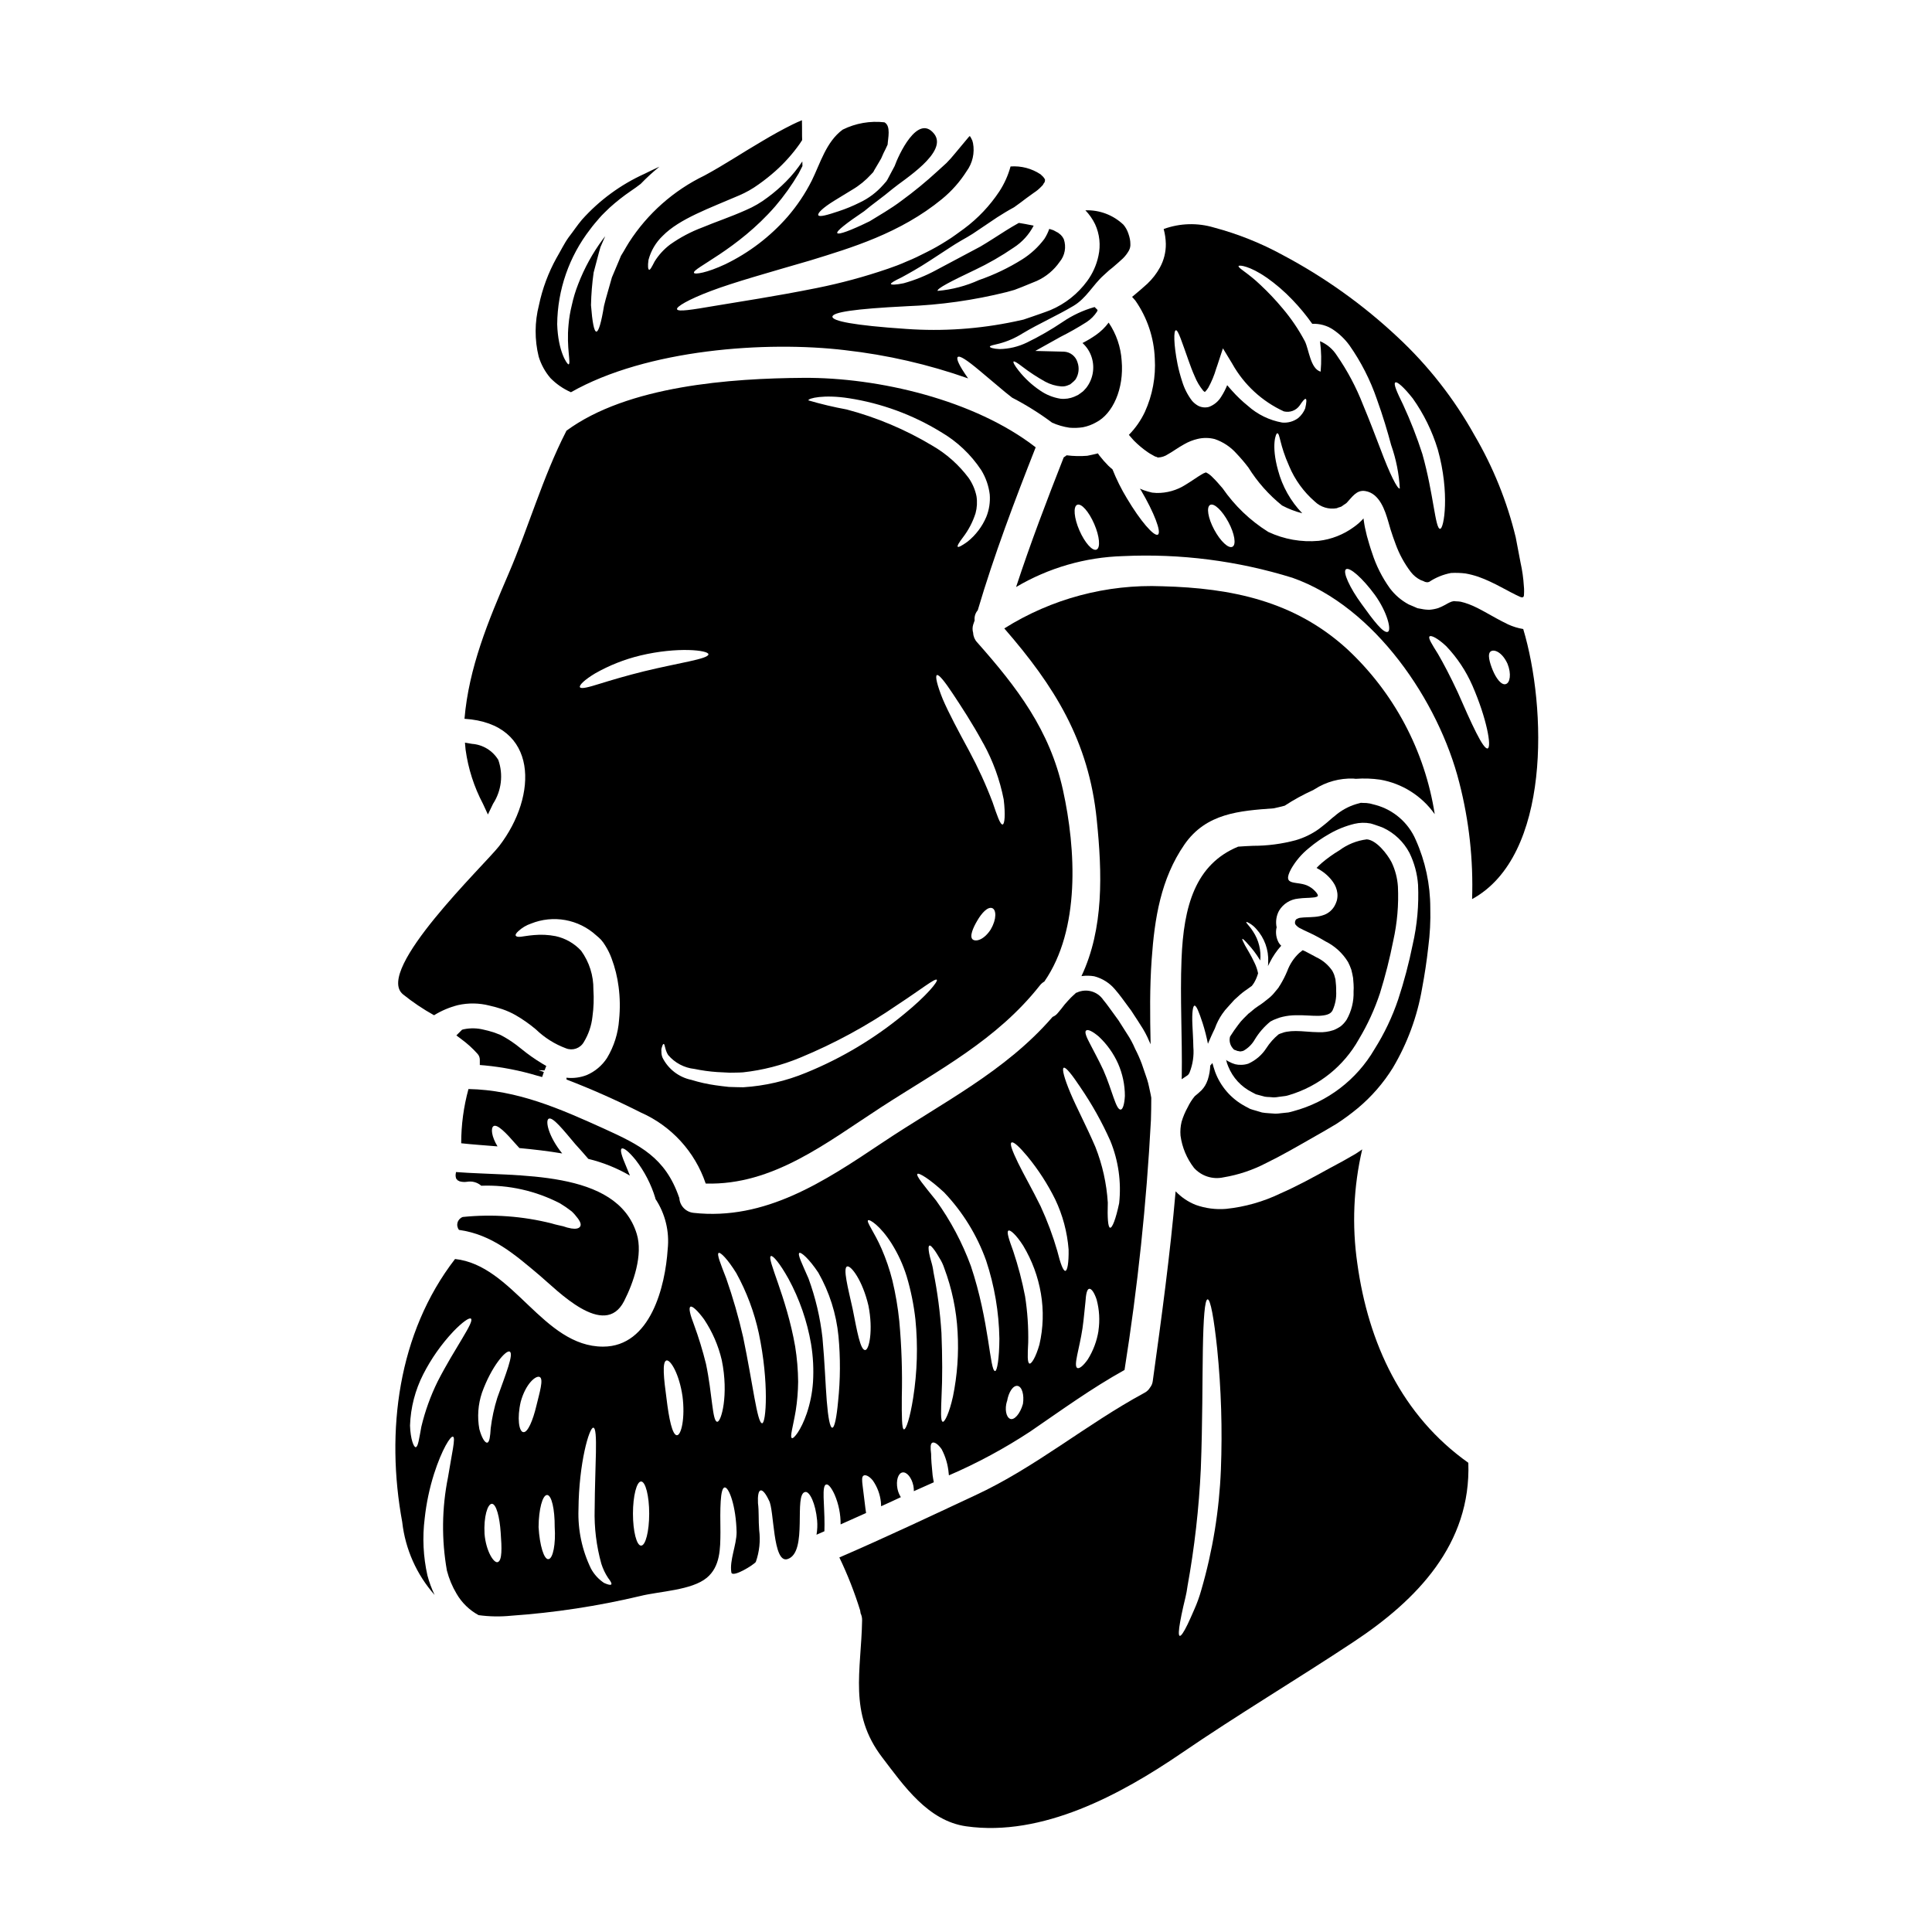
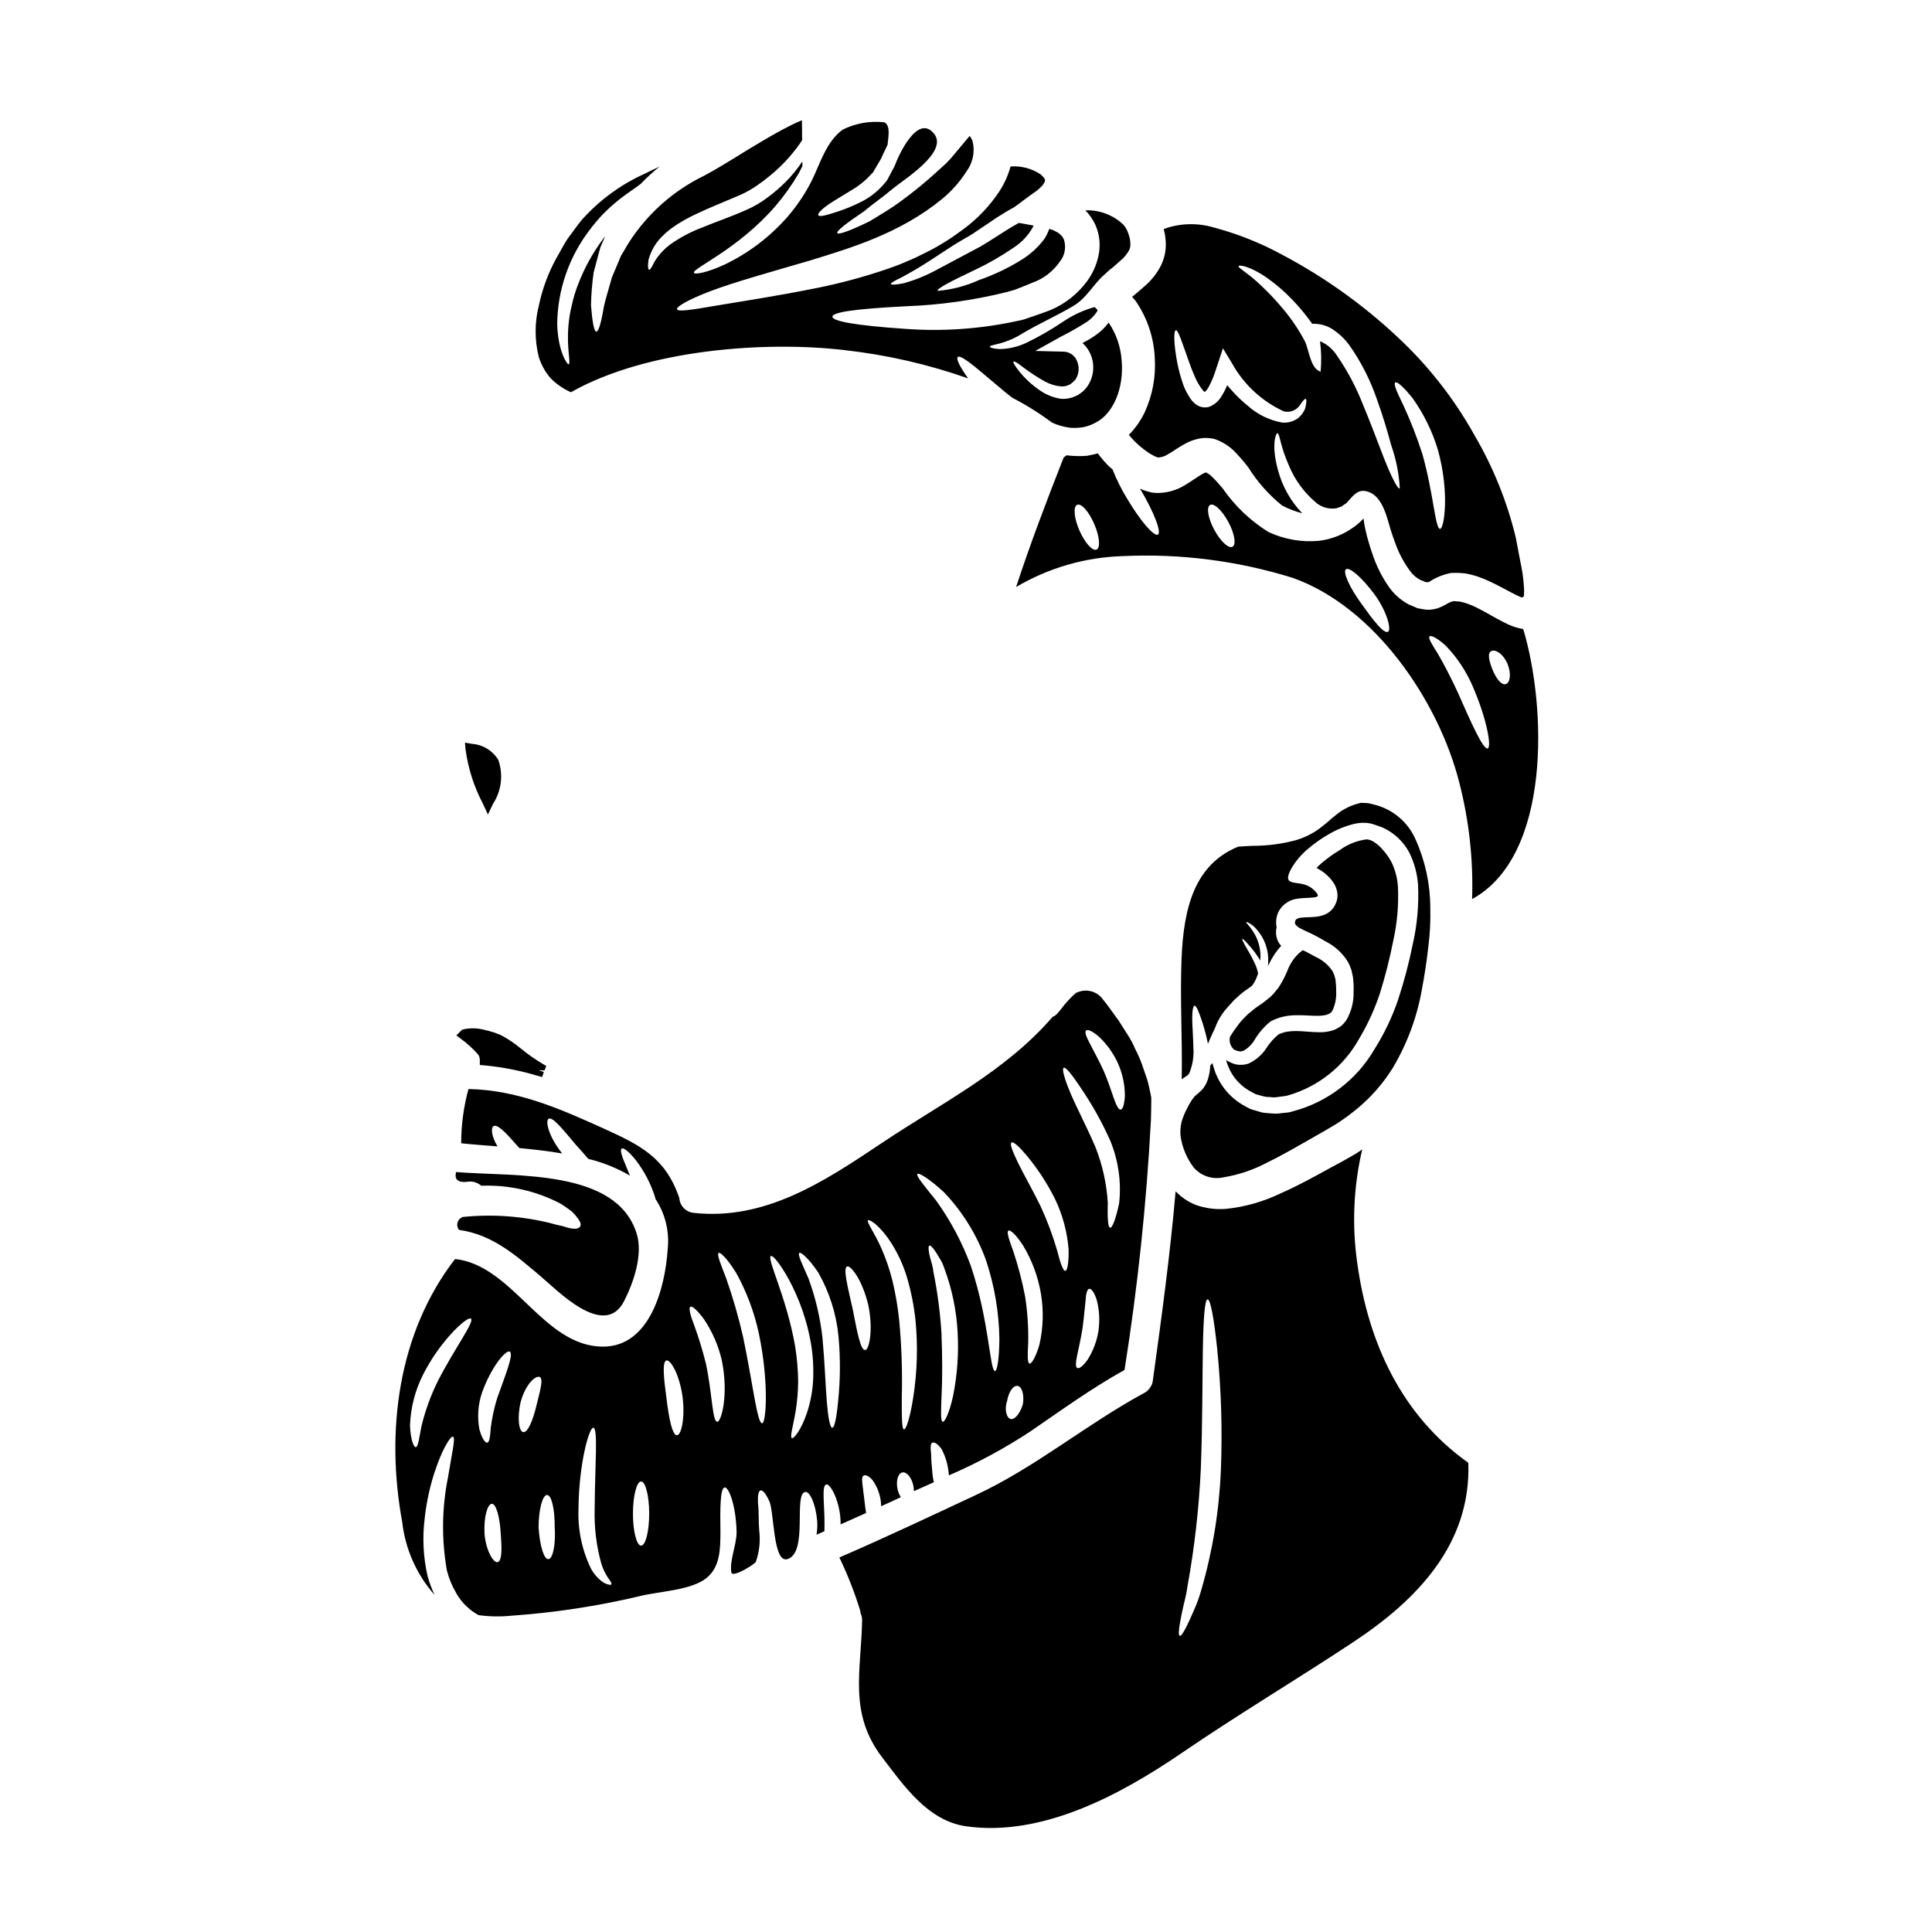
<svg xmlns="http://www.w3.org/2000/svg" fill="#000000" width="800px" height="800px" version="1.1" viewBox="144 144 512 512">
  <g>
    <path d="m465.3 425.71c-0.176 0.234-0.363 0.457-0.57 0.664-0.047 1.246-0.258 2.481-0.633 3.672-0.008 0.066-0.027 0.133-0.062 0.191-0.004 0.023-0.016 0.047-0.031 0.062-0.328 0.969-0.855 1.852-1.551 2.594-0.586 0.57-1.199 1.113-1.836 1.617-0.746 0.902-1.371 1.891-1.871 2.945-0.676 1.215-1.219 2.496-1.613 3.832-0.289 1.199-0.387 2.438-0.285 3.672 0.422 3.109 1.656 6.059 3.578 8.543 1.965 2.184 4.953 3.141 7.82 2.504 3.953-0.656 7.781-1.938 11.332-3.797 3.992-1.934 8.012-4.273 12.348-6.746 2.309-1.297 4.273-2.438 6.269-3.641 1.957-1.273 3.836-2.656 5.633-4.144 3.644-3.039 6.773-6.641 9.277-10.672 3.848-6.473 6.477-13.598 7.754-21.02 0.695-3.703 1.234-7.25 1.648-10.984 0.453-3.453 0.633-6.934 0.535-10.414-0.004-6.219-1.32-12.367-3.863-18.043-1.945-4.523-5.852-7.914-10.602-9.211l-1.52-0.395c-0.617-0.121-1.242-0.172-1.871-0.156-0.176-0.027-0.359-0.035-0.539-0.031-0.395 0.094-0.824 0.219-1.262 0.348-2.133 0.648-4.098 1.75-5.762 3.231-0.508 0.348-1.234 1.043-1.84 1.551l-0.887 0.727-1.332 1.043h0.004c-1.871 1.348-3.961 2.363-6.172 3.008-3.699 0.992-7.508 1.492-11.336 1.488-1.453 0.062-2.754 0.129-3.938 0.223-11.332 4.684-14.465 15.742-15.004 29.852-0.414 10.352 0.219 20.672 0.062 31.023 0 0.254-0.031 0.508-0.031 0.758 1.676-1.137 1.676-0.98 2.027-1.613l0.094-0.219c0.836-2.125 1.172-4.414 0.98-6.691-0.031-2.215-0.188-4.211-0.25-5.856-0.156-3.262 0.125-5.117 0.566-5.117 0.508 0 1.141 1.574 2.152 4.652 0.57 1.789 1.035 3.606 1.395 5.449 0.539-1.234 1.109-2.598 1.84-4.055h-0.004c0.48-1.371 1.145-2.668 1.969-3.863 0.469-0.688 0.996-1.332 1.574-1.934l0.094-0.094c0.125-0.125 0.219-0.285 0.348-0.395l0.918-1.016 0.223-0.25 0.348-0.32 0.602-0.535c0.762-0.727 1.586-1.387 2.469-1.965 0.352-0.285 0.887-0.633 1.141-0.824 0.031-0.031 0.062-0.062 0.094-0.062 0.23-0.285 0.441-0.578 0.633-0.887 0.449-0.777 0.801-1.609 1.043-2.473-0.199-0.988-0.527-1.945-0.977-2.848-0.918-1.992-1.902-3.481-2.469-4.527-0.566-1.047-0.828-1.645-0.727-1.738 0.098-0.094 0.598 0.348 1.395 1.266h-0.004c1.219 1.301 2.301 2.719 3.227 4.238 0.055 0.07 0.098 0.145 0.129 0.227 0.27-2.707-0.402-5.426-1.902-7.695-1.043-1.645-1.969-2.309-1.77-2.5 0.031-0.094 0.289 0.031 0.758 0.285 0.707 0.406 1.34 0.93 1.871 1.551 2.164 2.379 3.297 5.523 3.148 8.738 0 0.395-0.031 0.727-0.062 1.078 0.156-0.289 0.316-0.602 0.473-0.922h-0.004c0.809-1.617 1.832-3.121 3.043-4.465-0.246-0.223-0.457-0.477-0.633-0.758-0.676-1.195-0.902-2.59-0.633-3.938 0.031-0.031 0.031-0.062 0.062-0.125-0.332-1.516-0.109-3.102 0.633-4.465 1.086-1.812 2.965-3 5.066-3.199 1.52-0.219 2.852-0.156 3.859-0.285h0.004c0.379-0.004 0.75-0.078 1.105-0.219 0.047-0.012 0.09-0.031 0.129-0.062l0.125-0.254v-0.004c-0.062-0.238-0.168-0.465-0.316-0.664-0.551-0.711-1.242-1.301-2.023-1.738-2.977-1.707-7.438 0.285-4.723-4.684h-0.004c1.203-2.09 2.781-3.938 4.656-5.449 1.711-1.449 3.559-2.731 5.512-3.828 2.051-1.18 4.258-2.062 6.555-2.625 1.41-0.34 2.879-0.375 4.305-0.102l0.125 0.031v0.004c0.121 0.02 0.238 0.051 0.348 0.098l0.191 0.062 0.395 0.125 0.727 0.25c0.508 0.188 0.98 0.32 1.551 0.57l0.004 0.004c2.984 1.395 5.43 3.731 6.965 6.648 1.297 2.652 2.07 5.531 2.281 8.48 0.242 5.316-0.234 10.645-1.426 15.832-0.992 4.902-2.269 9.746-3.832 14.5-1.562 4.637-3.672 9.074-6.285 13.211-4.715 8.102-12.441 14.008-21.492 16.43l-0.789 0.219-0.188 0.031-0.094 0.031v0.004c-0.109 0.012-0.215 0.035-0.32 0.062l-0.348 0.031-1.52 0.16c-0.504 0.078-1.008 0.117-1.52 0.125l-1.805-0.125c-0.582-0.031-1.164-0.094-1.742-0.191l-1.574-0.473c-0.539-0.156-1.078-0.289-1.574-0.477l-1.426-0.758 0.004-0.004c-3.629-1.965-6.418-5.18-7.852-9.051-0.289-0.797-0.5-1.586-0.719-2.348z" />
-     <path d="m493.28 381.13c-0.023 0.059-0.035 0.125-0.031 0.188 0.098-0.188 0.16-0.375 0.031-0.188z" />
+     <path d="m493.28 381.13c-0.023 0.059-0.035 0.125-0.031 0.188 0.098-0.188 0.16-0.375 0.031-0.188" />
    <path d="m471.98 422.51 0.633 0.125c0.219 0.031 0.219-0.031 0.316-0.031 0.219-0.016 0.43-0.07 0.633-0.156 1.242-0.707 2.269-1.734 2.977-2.977 1.09-1.805 2.484-3.41 4.117-4.746 0.551-0.32 1.133-0.582 1.738-0.785 0.492-0.203 1-0.363 1.52-0.477 1.133-0.266 2.289-0.406 3.453-0.414 2.184-0.062 4.273 0.191 6.109 0.16 1.902-0.098 3.148-0.395 3.672-1.457 0.73-1.602 1.059-3.359 0.949-5.117v-0.758l-0.031-0.695c-0.062-0.539-0.094-1.141-0.156-1.648-0.125-0.395-0.219-0.758-0.316-1.137v-0.004c-0.145-0.379-0.316-0.75-0.508-1.109-1.066-1.562-2.531-2.812-4.246-3.609-0.949-0.535-2.027-1.074-3.039-1.613-0.195-0.066-0.387-0.148-0.57-0.25l-0.949 0.758h0.004c-1.41 1.324-2.488 2.961-3.152 4.777-0.527 1.27-1.152 2.5-1.867 3.672l-0.316 0.477-0.094 0.188-0.223 0.289-0.156 0.188-0.633 0.758-0.004 0.004c-0.445 0.57-0.957 1.094-1.52 1.551l-1.52 1.203c-0.508 0.395-0.789 0.57-1.234 0.855-0.715 0.461-1.391 0.98-2.023 1.551l-0.477 0.395c-0.066 0.039-0.129 0.078-0.188 0.125l-0.25 0.25-0.984 0.98h-0.004c-0.555 0.551-1.062 1.145-1.52 1.777-0.758 0.98-1.457 2.027-2.121 3.07-0.035 0.055-0.055 0.121-0.062 0.188-0.223 1.078 0.082 2.195 0.824 3.008 0.137 0.215 0.352 0.363 0.602 0.414 0.203 0.035 0.523 0.254 0.617 0.223z" />
    <path d="m288.77 426.49-1.09-0.633c-1.977-1.191-3.867-2.527-5.648-3.996l-0.312-0.238 0.004-0.004c-1.328-1.078-2.742-2.043-4.231-2.883-0.531-0.328-1.102-0.594-1.695-0.789-0.203-0.074-0.395-0.148-0.734-0.285-0.789-0.27-1.906-0.566-2.793-0.766h-0.004c-1.754-0.453-3.59-0.496-5.363-0.129l-0.457 0.125-1.504 1.504 1.355 1.023c1.531 1.117 2.938 2.391 4.203 3.805 0.434 0.441 0.668 1.039 0.656 1.656v1.359l1.348 0.113c4.68 0.449 9.305 1.355 13.809 2.703l1.363 0.371 0.449-1.336-1.395-0.473 1.574 0.047z" />
-     <path d="m500.91 315.92c-13.898-12.629-30.484-16.078-48.879-16.555-14.77-0.594-29.371 3.305-41.883 11.172 13.266 15.262 22.41 29.793 24.5 50.684 1.457 14.215 1.902 28.84-4.051 41.469l0.004 0.004c0.051-0.016 0.105-0.023 0.156-0.031 1.074-0.137 2.16-0.117 3.227 0.062 2.141 0.559 4.055 1.762 5.481 3.453 1.301 1.488 2.406 3.07 3.484 4.527l0.824 1.109 0.887 1.363c0.539 0.789 1.043 1.613 1.574 2.438l-0.004-0.004c0.926 1.375 1.707 2.84 2.344 4.367 0.102 0.262 0.219 0.516 0.348 0.762-0.16-7.535-0.254-15.039 0.285-22.512 0.758-10.824 2.406-21.305 8.66-30.391 5.762-8.355 14.594-8.957 23.711-9.625 0.98-0.219 1.969-0.445 2.883-0.695h-0.004c2.41-1.574 4.941-2.961 7.566-4.148 0.125-0.062 0.254-0.156 0.414-0.25 3.035-1.941 6.59-2.91 10.191-2.789 0.219 0.035 0.441 0.059 0.664 0.066 2.164-0.16 4.34-0.086 6.488 0.223 5.832 1.02 11.023 4.309 14.438 9.148-2.609-16.824-10.82-32.273-23.309-43.848z" />
    <path d="m468.94 424.88c0.125 0.609 0.316 1.203 0.57 1.773 1.191 2.938 3.406 5.344 6.234 6.773l1.078 0.57c0.395 0.125 0.789 0.188 1.18 0.316l1.203 0.32h0.004c0.391 0.062 0.785 0.094 1.18 0.094l1.18 0.094h0.004c0.477-0.012 0.953-0.062 1.422-0.156l1.488-0.191 0.219-0.031c0.125-0.031 0.32-0.062 0.32-0.062l0.664-0.188v-0.004c7.832-2.348 14.441-7.648 18.426-14.785 2.316-3.852 4.191-7.953 5.602-12.219 1.418-4.566 2.594-9.203 3.516-13.895 1.051-4.707 1.465-9.531 1.234-14.344-0.145-2.231-0.715-4.414-1.68-6.43-1.137-2.184-4.019-5.902-6.586-6.078v0.004c-2.625 0.328-5.121 1.332-7.246 2.91-1.652 0.988-3.219 2.109-4.688 3.359-0.473 0.395-0.918 0.855-1.363 1.297l0.664 0.395 0.004-0.004c1.465 0.832 2.731 1.977 3.703 3.356 0.617 0.859 1.008 1.859 1.141 2.91 0.082 0.691 0.027 1.391-0.156 2.059-0.145 0.461-0.336 0.91-0.57 1.332-0.602 1.07-1.551 1.906-2.691 2.359-0.836 0.316-1.707 0.508-2.598 0.57-1.488 0.125-2.723 0.094-3.641 0.219-0.859 0.062-1.234 0.508-1.234 0.395v0.004c-0.316 0.352-0.426 0.844-0.285 1.297 0.398 0.555 0.945 0.98 1.578 1.234 0.918 0.508 1.969 0.918 3.227 1.551 1.078 0.57 2.121 1.109 3.195 1.773 2.488 1.227 4.578 3.141 6.019 5.512 0.328 0.645 0.613 1.309 0.852 1.992 0.188 0.73 0.348 1.457 0.473 2.184 0.066 0.602 0.066 1.137 0.129 1.676l0.031 0.984-0.031 0.918v0.004c0.094 2.621-0.543 5.219-1.836 7.5-0.418 0.645-0.93 1.219-1.52 1.707-0.629 0.445-1.309 0.809-2.027 1.082-1.234 0.406-2.531 0.586-3.828 0.535-2.309-0.031-4.273-0.316-6.078-0.316-0.816-0.012-1.633 0.055-2.438 0.188-0.434 0.066-0.859 0.188-1.266 0.352-0.309 0.086-0.605 0.199-0.887 0.348-1.258 1.039-2.348 2.266-3.231 3.641-1.16 1.805-2.82 3.234-4.781 4.117-0.613 0.203-1.254 0.309-1.898 0.312-0.531 0.02-1.059-0.035-1.574-0.156-0.586-0.164-1.148-0.398-1.68-0.695-0.266-0.109-0.512-0.266-0.727-0.461z" />
    <path d="m444.87 223.64c3.156 4.519 4.945 9.848 5.16 15.352 0.297 4.867-0.605 9.73-2.625 14.168-1.062 2.25-2.496 4.309-4.242 6.082 0.395 0.504 0.887 0.98 1.301 1.488 1.152 1.168 2.41 2.223 3.766 3.148 0.664 0.473 1.23 0.695 1.77 1.043 0.32 0.156 0.395 0.094 0.57 0.188 0.062 0.035 0.156 0.098 0.219 0.129s0.094-0.031 0.156 0l0.004 0.004c0.918-0.047 1.805-0.344 2.566-0.859 1.18-0.629 2.531-1.676 4.367-2.688h0.004c1.078-0.617 2.238-1.074 3.445-1.363 1.512-0.367 3.09-0.359 4.594 0.031 2.219 0.758 4.207 2.078 5.762 3.832 1.117 1.176 2.168 2.41 3.148 3.703 2.391 3.832 5.41 7.234 8.93 10.066 1.695 0.895 3.492 1.586 5.348 2.059-3.078-3.195-5.289-7.125-6.426-11.414-1.867-6.711-0.535-9.875-0.188-9.781 0.727 0 0.57 2.977 3.148 8.707h-0.004c1.512 3.602 3.832 6.809 6.781 9.367 1.551 1.504 3.731 2.164 5.856 1.777 0.473-0.289 1.012-0.219 1.488-0.633l0.395-0.285c0.242-0.137 0.477-0.297 0.695-0.477 1.457-1.52 2.629-3.543 4.973-3.148 3.797 0.633 5.223 5.16 6.109 8.199 0.188 0.633 0.395 1.301 0.57 1.969 0.414 1.297 0.855 2.625 1.363 3.938l-0.004-0.004c0.957 2.625 2.301 5.09 3.988 7.312 0.707 0.926 1.617 1.672 2.66 2.188l0.824 0.316-0.004-0.004c0.188 0.133 0.406 0.211 0.637 0.223 0.395 0.098 0.504-0.031 0.758-0.062 1.754-1.168 3.727-1.969 5.793-2.363 1.281-0.07 2.562-0.031 3.832 0.125 1.172 0.207 2.324 0.504 3.453 0.891 4.207 1.488 7.848 3.894 11.047 5.316 0.395 0.156 0.727 0.219 0.918-0.094 0.062-0.141 0.094-0.293 0.094-0.445 0-0.25 0.031-0.395 0.031-0.887s0-0.918-0.062-1.426v0.004c-0.129-2.113-0.422-4.207-0.887-6.269-0.414-2.184-0.824-4.402-1.266-6.648-2.301-9.508-5.981-18.625-10.926-27.066-5.391-9.688-12.27-18.469-20.387-26.023-9.121-8.555-19.344-15.855-30.391-21.715-5.773-3.164-11.906-5.617-18.266-7.312-4.371-1.305-9.043-1.168-13.328 0.395 0.348 1.281 0.539 2.606 0.57 3.934 0.027 2.176-0.508 4.324-1.551 6.234-0.891 1.629-2.035 3.102-3.387 4.371-1.18 1.078-2.277 1.996-3.289 2.852l-0.57 0.477c-0.125 0.062-0.156 0.094-0.125 0.125s-0.062-0.062 0.125 0.156zm68.918 21.719c0.441-0.32 2.246 1.23 4.59 4.207h0.004c2.934 4.129 5.176 8.707 6.648 13.555 3.227 11.52 1.645 21.113 0.602 21.02-1.301 0-1.707-9.242-4.688-19.816v-0.004c-1.438-4.465-3.148-8.84-5.117-13.098-1.645-3.332-2.594-5.512-2.055-5.863zm-34.16-27.828h0.004c2.457 1.727 4.734 3.688 6.809 5.859 1.934 2 3.711 4.152 5.316 6.426 1.953-0.09 3.883 0.441 5.512 1.52 1.691 1.133 3.172 2.559 4.367 4.207 3.074 4.387 5.516 9.184 7.25 14.25 1.645 4.559 2.852 8.66 3.797 12.203l0.004-0.004c1.297 3.695 2.066 7.555 2.277 11.465-0.602 0.285-2.656-3.828-5.16-10.539-1.297-3.356-2.785-7.344-4.59-11.652-1.797-4.629-4.133-9.027-6.961-13.109-1.066-1.664-2.613-2.965-4.434-3.734 0.355 2.676 0.406 5.383 0.16 8.074-2.723-0.789-3.07-5.824-4.18-8.074h-0.004c-1.645-3.106-3.625-6.027-5.902-8.707-1.812-2.176-3.758-4.238-5.824-6.172-3.32-3.199-6.078-4.562-5.824-5.035 0.121-0.363 3.059 0.02 7.367 3.023zm-24.008 13.992c0.598-0.125 1.613 3.148 3.418 8.199 0.445 1.266 0.953 2.629 1.574 4.019 0.555 1.375 1.312 2.656 2.25 3.805 0.133 0.129 0.281 0.246 0.441 0.344 0.336-0.332 0.633-0.703 0.887-1.105 0.895-1.621 1.605-3.336 2.121-5.117l0.32-0.922 1.457-4.434 2.5 4.117-0.004 0.004c3.106 5.531 7.883 9.938 13.648 12.586 1.59 0.391 3.262-0.234 4.207-1.574 0.727-1.109 1.301-1.805 1.574-1.738 0.277 0.066 0.254 0.949-0.125 2.531-0.402 0.992-1.043 1.875-1.867 2.562-1.219 0.902-2.731 1.324-4.242 1.18-3.383-0.605-6.527-2.141-9.086-4.434-1.5-1.211-2.898-2.547-4.18-3.984-0.445-0.477-0.855-0.984-1.301-1.488h0.004c-0.422 1.047-0.941 2.055-1.551 3.004-0.75 1.273-1.91 2.246-3.293 2.758-0.941 0.25-1.941 0.148-2.816-0.285-0.621-0.344-1.18-0.793-1.645-1.328-1.18-1.551-2.07-3.297-2.633-5.16-0.484-1.477-0.887-2.977-1.203-4.496-1.094-5.484-1.031-8.945-0.492-9.023z" />
    <path d="m295.39 469.55c-0.723-0.125-1.434-0.316-2.121-0.57-0.855-0.219-1.93-0.395-3.07-0.758-7.691-1.938-15.664-2.516-23.555-1.711-0.664 0.234-1.18 0.777-1.379 1.453-0.199 0.676-0.062 1.41 0.371 1.969 8.738 1.23 14.719 6.453 21.398 12.09 4.527 3.797 17.094 17 22.348 6.805 2.504-4.902 5.066-12.312 3.356-17.855-5.285-17.219-31.852-15.098-47.898-16.367l0.004 0.004c-0.043 0.211-0.078 0.422-0.094 0.637-0.039 0.402 0.027 0.809 0.188 1.18 0.148 0.121 0.281 0.262 0.395 0.414l0.031 0.031c0.094-0.031 0.414 0.156 0.32 0.156 0.672 0.211 1.391 0.266 2.09 0.156 1.348-0.238 2.734 0.148 3.766 1.047 7.254-0.273 14.453 1.34 20.891 4.684 1.055 0.637 2.07 1.336 3.039 2.09 0.621 0.578 1.18 1.215 1.68 1.902 0.789 1.074 0.891 1.77 0.539 2.215-0.352 0.445-1.094 0.621-2.297 0.43z" />
    <path d="m289.86 244.18c1.559 1.59 3.406 2.867 5.445 3.766 20.102-11.414 51.758-13.641 72.688-11.145v0.004c11.105 1.25 22.031 3.758 32.574 7.477-2.438-3.449-3.195-5.223-2.754-5.668 0.508-0.441 2.277 0.664 5.793 3.609 1.738 1.457 3.938 3.324 6.742 5.668l1.871 1.488h-0.004c3.715 1.922 7.266 4.141 10.617 6.641 1.473 0.652 3.027 1.098 4.621 1.328 1.18 0.098 2.371 0.059 3.543-0.125 1.223-0.242 2.398-0.68 3.481-1.297 4.402-2.246 7.438-8.863 6.773-16.367-0.234-3.602-1.422-7.078-3.445-10.066-0.945 1.273-2.09 2.387-3.391 3.293-1.129 0.789-2.312 1.496-3.543 2.121 1.141 1.023 1.984 2.336 2.438 3.797 0.879 2.777 0.336 5.809-1.457 8.105l-0.695 0.758v0.004c-0.109 0.086-0.215 0.18-0.316 0.281l-0.156 0.094-0.32 0.254c-0.219 0.125-0.395 0.285-0.629 0.441l-1.016 0.477v0.004c-1.168 0.492-2.441 0.68-3.703 0.539-1.945-0.312-3.797-1.059-5.41-2.188-2.137-1.441-4.039-3.207-5.637-5.227-1.105-1.391-1.551-2.277-1.363-2.438 0.188-0.156 1.016 0.352 2.363 1.395 1.906 1.457 3.918 2.773 6.016 3.938 1.32 0.715 2.777 1.148 4.277 1.266 0.676 0.043 1.355-0.094 1.965-0.391 0.125-0.07 0.258-0.125 0.395-0.164 0.156-0.125 0.395-0.316 0.566-0.473l0.289-0.254 0.062-0.031 0.031-0.031v-0.031l0.426-0.426c0.895-1.371 1.098-3.086 0.539-4.625-0.48-1.578-1.895-2.691-3.543-2.785l-7.633-0.191 6.691-3.734c2.379-1.195 4.691-2.508 6.938-3.938 1.102-0.727 2.039-1.676 2.754-2.785 0.062-0.125 0.062-0.25 0.125-0.395-0.25-0.254-0.535-0.508-0.789-0.789l0.004 0.004c-3.039 0.855-5.914 2.203-8.516 3.984-3.004 2.023-6.144 3.832-9.402 5.414-2.262 1.105-4.734 1.699-7.25 1.742-1.738-0.062-2.594-0.414-2.594-0.633 0-0.289 0.949-0.445 2.5-0.824 2.156-0.574 4.215-1.473 6.109-2.66 4.434-2.66 9.09-4.684 13.52-7.312 3.481-2.059 5.16-5.57 8.043-8.137 0.473-0.445 0.949-0.887 1.426-1.301l0.949-0.758c0.98-0.855 1.93-1.645 2.723-2.406l-0.004 0.004c0.617-0.613 1.148-1.305 1.574-2.059 0.309-0.559 0.449-1.199 0.395-1.836 0-0.414-0.043-0.828-0.125-1.234-0.094-0.484-0.227-0.961-0.395-1.426-0.277-0.863-0.719-1.664-1.301-2.363-2.711-2.582-6.352-3.965-10.098-3.828 1.043 1.082 1.91 2.32 2.566 3.672 1.215 2.633 1.523 5.594 0.887 8.418-0.512 2.402-1.523 4.672-2.977 6.648-2.484 3.398-5.844 6.059-9.719 7.695-1.68 0.664-3.262 1.18-4.844 1.738-0.789 0.25-1.551 0.539-2.309 0.789-0.789 0.156-1.551 0.352-2.309 0.508h-0.004c-9.441 1.988-19.113 2.652-28.734 1.969-14.168-0.949-19.566-2.117-19.598-3.227 0-1.18 5.668-2.09 19.598-2.785v-0.004c8.98-0.328 17.902-1.594 26.625-3.766 0.664-0.188 1.363-0.395 2.027-0.57 0.633-0.25 1.297-0.504 1.969-0.758 1.301-0.535 2.66-1.074 4.023-1.645l-0.004-0.004c2.398-1.098 4.457-2.82 5.965-4.988 1.414-1.688 1.836-3.996 1.105-6.074-0.199-0.41-0.465-0.785-0.789-1.105-0.223-0.156-0.434-0.324-0.633-0.508-0.121-0.094-0.25-0.168-0.395-0.223-0.285-0.129-0.633-0.395-1.109-0.57-0.316-0.094-0.598-0.188-0.918-0.289v0.004c-0.32 0.934-0.758 1.828-1.297 2.66-1.617 2.16-3.617 4.008-5.906 5.441-3.578 2.238-7.402 4.066-11.395 5.449-3.469 1.578-7.184 2.551-10.984 2.879-0.285-0.602 3.641-2.598 9.84-5.543v0.004c3.602-1.707 7.066-3.699 10.352-5.953 2.227-1.441 4.039-3.438 5.258-5.793-0.727-0.156-1.488-0.285-2.215-0.441l-1.711-0.289c-1.18 0.633-2.344 1.363-3.481 2.059-2.215 1.395-4.5 2.914-6.715 4.211-4.434 2.344-8.418 4.496-11.777 6.266v0.004c-2.711 1.465-5.578 2.621-8.543 3.449-2.121 0.445-3.324 0.445-3.391 0.188-0.062-0.254 0.984-0.855 2.883-1.77 1.805-0.984 4.402-2.406 7.535-4.465 1.574-1.047 3.324-2.184 5.191-3.391 0.953-0.602 1.934-1.266 3.012-1.867 0.535-0.289 1.074-0.602 1.613-0.922l1.457-0.887c2.086-1.395 4.238-2.852 6.492-4.367 1.391-0.887 2.879-1.801 4.465-2.656 1.105-0.789 2.18-1.574 3.258-2.41l2.059-1.488-0.004 0.008c0.668-0.434 1.281-0.941 1.832-1.52 0.223-0.25 0.57-0.504 0.633-0.789 0.051-0.102 0.113-0.195 0.191-0.281 0.098-0.125 0.191-0.254 0.16-0.32-0.031-0.156 0.156-0.316 0.031-0.348v0.004c0-0.051 0.023-0.098 0.062-0.129-0.055-0.055-0.094-0.121-0.125-0.191 0.094-0.094-0.254-0.316-0.32-0.535-0.219-0.223-0.508-0.477-0.758-0.727-2.348-1.559-5.144-2.293-7.957-2.086-0.641 2.348-1.645 4.582-2.973 6.617-2.512 3.793-5.66 7.121-9.305 9.84-1.617 1.141-2.945 2.215-4.781 3.324l-0.004 0.004c-1.707 1.086-3.469 2.078-5.285 2.977-1.711 0.887-3.422 1.707-5.16 2.406-1.676 0.758-3.391 1.395-5.066 1.969v-0.004c-6.117 2.098-12.367 3.789-18.707 5.066-11.492 2.309-20.641 3.641-26.973 4.723-6.332 1.082-9.875 1.645-10.133 0.918-0.25-0.633 2.914-2.562 9.055-4.871 6.141-2.312 15.25-4.856 26.199-8.047 10.891-3.356 23.867-7.188 34.984-16.305h-0.004c2.555-2.094 4.754-4.586 6.519-7.375 1.562-2.141 2.172-4.836 1.68-7.441l-0.211-0.762-0.098-0.156c-0.125-0.25-0.25-0.566-0.395-0.758v-0.004c-0.062-0.055-0.113-0.117-0.156-0.188l-0.32 0.316c-1.18 1.426-2.406 2.883-3.672 4.402v-0.004c-0.691 0.863-1.434 1.691-2.215 2.473-0.789 0.727-1.574 1.426-2.363 2.152-3 2.762-6.156 5.348-9.445 7.754-3.008 2.277-6.047 3.961-8.48 5.481-5.035 2.469-8.328 3.672-8.613 3.148-0.285-0.523 2.469-2.66 7.125-5.793 2.117-1.801 4.777-3.609 7.566-5.953 2.785-2.344 14.879-9.719 10.953-14.594-4.367-5.41-9.445 5.762-10.445 8.582-0.289 0.504-0.539 1.043-0.828 1.551l-0.855 1.613-0.219 0.414-0.125 0.188-0.125 0.219h-0.004c-0.047 0.066-0.102 0.133-0.16 0.188l-0.727 0.828h-0.004c-1.73 1.965-3.848 3.559-6.219 4.672-1.781 0.891-3.621 1.652-5.512 2.277-3.102 1.043-5.16 1.613-5.445 1.078-0.285-0.535 1.234-1.996 4.148-3.801 1.395-0.887 3.102-1.867 4.871-2.977h0.004c1.852-1.094 3.527-2.465 4.973-4.055l0.539-0.57 0.062-0.094 0.25-0.477c0.32-0.504 0.633-1.043 0.918-1.551 0.285-0.508 0.602-1.012 0.891-1.52 0.219-0.477 0.441-0.949 0.629-1.426 0.395-0.727 0.73-1.488 1.078-2.246 0.094-1.707 0.918-4.91-0.824-5.902l0.004-0.004c-3.805-0.438-7.648 0.234-11.082 1.934-4.402 3.227-5.953 8.988-8.199 13.516-1.738 3.449-3.898 6.668-6.426 9.59-4.598 5.258-10.207 9.531-16.492 12.57-4.844 2.277-8.141 2.785-8.297 2.277-0.535-1.18 11.492-6.047 21.562-17.664 2.309-2.699 4.375-5.594 6.172-8.66 0.348-0.664 0.695-1.332 1.012-1.969l-0.031-1.234c-1.27 1.938-2.734 3.742-4.371 5.379-1.469 1.48-3.047 2.844-4.723 4.086-1.812 1.398-3.797 2.559-5.902 3.453-4.18 1.867-8.105 3.148-11.523 4.59h-0.004c-3.008 1.129-5.859 2.641-8.48 4.492-1.652 1.238-3.059 2.773-4.148 4.527-0.727 1.426-1.18 2.277-1.457 2.184-0.277-0.094-0.395-0.98-0.156-2.625 0.645-2.426 1.945-4.629 3.766-6.363 4.434-4.527 12.473-7.344 20.23-10.703 1.836-0.781 3.578-1.77 5.191-2.941 1.555-1.098 3.043-2.281 4.465-3.543 2.398-2.144 4.547-4.555 6.406-7.18 0.223-0.352 0.445-0.664 0.664-1.016l-0.031-1.074c0-1.395 0-2.785-0.031-4.18-0.855 0.352-1.707 0.727-2.531 1.141-2.691 1.332-5.352 2.816-7.945 4.367-5.223 3.039-10.066 6.297-15.352 9.148-8.172 3.949-15.094 10.078-20.004 17.711-0.508 0.824-0.98 1.613-1.426 2.41-0.25 0.395-0.477 0.758-0.695 1.137-0.156 0.414-0.348 0.824-0.508 1.234-0.664 1.574-1.297 3.102-1.898 4.496-0.789 2.914-1.574 5.348-2.09 7.535-0.727 4.434-1.426 6.836-2.027 6.836-0.602 0-1.074-2.469-1.426-6.996v0.004c0.059-2.898 0.293-5.789 0.699-8.66 0.445-1.645 0.918-3.418 1.395-5.285 0.125-0.477 0.25-0.949 0.414-1.457 0.188-0.445 0.395-0.918 0.602-1.395 0.207-0.477 0.441-0.98 0.66-1.488-0.188 0.25-0.395 0.508-0.598 0.758l-0.004 0.004c-2.711 3.652-4.914 7.656-6.551 11.902-0.727 1.84-1.301 3.734-1.715 5.668-0.418 1.68-0.703 3.391-0.852 5.117-0.602 6.109 0.727 10.383 0 10.508-0.395 0-2.785-3.449-3.008-10.629 0.082-9.117 3.152-17.957 8.738-25.164 0.855-1.18 1.613-1.996 2.438-2.977s1.84-1.871 2.723-2.754c1.773-1.605 3.656-3.086 5.637-4.434 0.855-0.57 1.738-1.203 2.594-1.871 1.559-1.621 3.219-3.144 4.969-4.555-1.332 0.602-2.66 1.234-3.992 1.902l0.004-0.004c-6.305 2.859-11.941 6.996-16.555 12.156-1.234 1.457-2.309 3.102-3.543 4.688-1.18 1.645-2.09 3.574-3.195 5.445v-0.004c-2.168 3.914-3.734 8.129-4.652 12.508-1.148 4.473-1.172 9.156-0.07 13.641 0.637 2.086 1.691 4.016 3.106 5.672z" />
-     <path d="m250.76 407.48c2.59 2.09 5.356 3.953 8.266 5.57 1.969-1.215 4.113-2.121 6.359-2.688 2.738-0.613 5.582-0.57 8.297 0.125 1.156 0.258 2.297 0.574 3.418 0.949 1.215 0.414 2.394 0.941 3.516 1.574 1.91 1.102 3.723 2.371 5.41 3.797 2.277 2.199 4.981 3.902 7.945 5.004 1.758 0.715 3.773 0.027 4.727-1.613 1.262-2.059 2.051-4.375 2.309-6.773 0.332-2.383 0.414-4.789 0.25-7.188 0.051-3.691-1.094-7.301-3.258-10.289-1.809-1.953-4.172-3.301-6.773-3.863-1.887-0.363-3.816-0.461-5.731-0.281-1.551 0.125-2.66 0.348-3.453 0.441-0.793 0.094-1.234-0.031-1.363-0.285-0.125-0.25 0.062-0.633 0.695-1.203h0.004c0.965-0.898 2.109-1.578 3.356-1.996 2.879-1.16 6.023-1.48 9.074-0.934 3.051 0.551 5.887 1.949 8.18 4.039 0.457 0.367 0.891 0.762 1.297 1.18 0.43 0.488 0.809 1.016 1.141 1.574 0.668 1.059 1.219 2.184 1.648 3.359 0.914 2.43 1.539 4.957 1.863 7.531 0.383 2.898 0.422 5.832 0.129 8.738-0.25 3.582-1.348 7.055-3.199 10.133-1.305 2.008-3.176 3.582-5.379 4.527-1.711 0.664-3.559 0.902-5.383 0.695 0.039 0.156 0.051 0.316 0.031 0.477 6.672 2.57 13.215 5.473 19.598 8.703 8.16 3.574 14.438 10.426 17.285 18.867 17.855 0.539 32.098-10.891 46.598-20.293 15.16-9.812 30.516-17.711 41.945-32.191 0.328-0.426 0.738-0.781 1.203-1.047 9.562-13.801 8.391-35.031 4.941-50.715-3.484-15.891-12.156-27.227-22.762-39.191h-0.004c-0.633-0.684-1-1.57-1.043-2.5-0.207-0.703-0.207-1.453 0-2.152l0.395-1.141v-0.004c-0.121-0.973 0.176-1.949 0.824-2.688 4.328-14.656 9.754-28.969 15.352-43.184-16.227-12.598-41.77-18.547-61.527-18.41-19.215 0.125-46.602 2.059-62.844 14.023h0.004c-0.031 0.102-0.074 0.195-0.129 0.285-6.141 12-9.875 25.266-15.223 37.676-5.348 12.41-10.512 24.848-11.652 38.367 19.68 1.262 19.5 20.352 9.18 33.742-3.859 4.961-33.082 32.883-25.516 39.25zm155.87-17.285c-1.77 2.816-3.938 3.453-4.84 2.785-0.953-0.758 0.094-3.148 1.199-5.004 1.203-2.086 2.785-3.734 3.938-3.32 1.145 0.414 1.203 2.941-0.316 5.535zm-2.027-49.16v-0.004c2.551 4.633 4.367 9.629 5.383 14.816 0.504 4.082 0.25 6.617-0.289 6.648-0.633 0.062-1.426-2.277-2.656-5.902-1.77-4.66-3.844-9.195-6.207-13.586-2.816-5.191-5.41-10.031-6.996-13.738-1.488-3.672-2.059-6.113-1.551-6.363s2.09 1.707 4.242 4.973c2.156 3.262 5.144 7.766 8.055 13.148zm-35.629-91.5c8.621 1.336 16.895 4.371 24.34 8.93 4.309 2.504 7.981 5.973 10.73 10.129 1.207 1.969 1.973 4.172 2.25 6.461 0.156 2.027-0.156 4.066-0.922 5.949-1.086 2.547-2.781 4.785-4.938 6.523-1.52 1.105-2.441 1.574-2.629 1.363-0.188-0.211 0.352-1.141 1.426-2.535 1.453-1.906 2.57-4.047 3.297-6.332 0.402-1.473 0.488-3.016 0.25-4.523-0.355-1.727-1.055-3.367-2.059-4.816-2.609-3.5-5.906-6.43-9.688-8.609-7.07-4.238-14.699-7.457-22.668-9.562-3.414-0.625-6.797-1.43-10.129-2.406-0.121-0.57 4.121-1.613 10.738-0.57zm-31.598 178.74c0.949-0.031 2.363 0 3.543-0.094 5.203-0.57 10.301-1.879 15.133-3.891 9.059-3.742 17.699-8.434 25.77-13.992 6.328-4.148 10-7.125 10.445-6.648 0.395 0.395-2.629 4.176-8.66 9.086l0.004-0.004c-7.82 6.473-16.578 11.715-25.977 15.543-5.305 2.199-10.938 3.504-16.672 3.863-1.363 0-2.406-0.062-3.828-0.094-1.234-0.125-2.406-0.285-3.543-0.441-2.156-0.305-4.285-0.781-6.363-1.426-3.324-0.688-6.148-2.867-7.66-5.902-0.211-0.523-0.309-1.086-0.285-1.652-0.051-0.371-0.008-0.754 0.129-1.105 0.156-0.57 0.316-0.855 0.441-0.855 0.395-0.062 0.289 1.457 1.203 2.914 1.77 2.09 4.273 3.418 6.996 3.703 1.965 0.41 3.953 0.688 5.953 0.824zm-35.676-105.81c3.758-2.141 7.797-3.738 12-4.75 9.812-2.344 18.043-1.426 18.043-0.32 0 1.234-7.785 2.25-17.031 4.5-4.621 1.137-8.734 2.363-11.715 3.289-2.981 0.93-5.031 1.488-5.316 0.918-0.223-0.52 1.203-1.945 4.019-3.637z" />
    <path d="m273.3 359.85 1.355-2.82v-0.004c2.246-3.453 2.762-7.75 1.402-11.637-1.492-2.461-4.086-4.051-6.957-4.258l-1.883-0.316 0.172 1.902h0.004c0.688 4.996 2.238 9.832 4.594 14.289z" />
    <path d="m503.7 478.8c-1.453-10.059-1.012-20.301 1.301-30.199-0.602 0.395-1.203 0.855-1.84 1.23-2.344 1.363-4.723 2.691-6.742 3.734-4.273 2.363-8.613 4.75-13.105 6.715-4.519 2.18-9.383 3.559-14.371 4.082-2.723 0.227-5.465-0.129-8.039-1.043-2.027-0.797-3.852-2.031-5.352-3.609-1.457 16.812-3.734 33.523-6.051 50.238-0.07 0.648-0.32 1.262-0.727 1.773-0.355 0.594-0.871 1.078-1.488 1.395-15.512 8.391-28.84 19.754-44.922 27.195-11.934 5.574-23.836 11.207-35.93 16.43l0.004-0.004c2.176 4.535 4.019 9.223 5.508 14.027 0.055 0.262 0.098 0.523 0.129 0.789 0.277 0.582 0.41 1.219 0.391 1.863-0.219 13.383-3.672 24.57 5.348 36.34 5.699 7.477 12.121 16.812 22.254 18.234 20.137 2.852 40.965-8.418 57.016-19.375 14.957-10.234 30.484-19.473 45.586-29.473 16.871-11.145 31.211-25.977 30.453-47.488-17.613-12.496-26.508-31.711-29.422-52.855zm-36.152 54.711c-0.434 10.785-2.176 21.48-5.191 31.848-0.5 1.797-1.133 3.551-1.898 5.254-0.664 1.52-1.23 2.816-1.738 3.863-1.012 2.086-1.738 3.148-2.09 3.039-0.352-0.109-0.285-1.457 0.125-3.734 0.191-1.109 0.477-2.473 0.824-4.023 0.348-1.551 0.855-3.32 1.109-5.316h-0.004c1.871-10.305 3.055-20.723 3.543-31.18 0.473-12.285 0.395-23.523 0.539-31.656 0.145-8.137 0.504-13.234 1.262-13.266 0.758-0.031 1.676 5 2.535 13.102 1.07 10.652 1.398 21.363 0.984 32.062z" />
    <path d="m547.67 310.7c-1.383-0.227-2.734-0.641-4.008-1.227-4.328-2.09-7.375-4.242-10.477-5.383h-0.004c-0.68-0.258-1.379-0.469-2.09-0.629-0.789-0.129-1.199-0.066-1.77-0.16v-0.004c-0.434 0.059-0.852 0.191-1.234 0.395-0.188 0.062-0.727 0.395-1.105 0.602h-0.004c-0.59 0.328-1.203 0.613-1.836 0.855-0.742 0.23-1.504 0.379-2.281 0.441-0.73 0.008-1.465-0.066-2.184-0.223-0.348-0.062-0.727-0.125-1.043-0.188l-0.789-0.352-1.555-0.66h0.004c-1.949-1.047-3.644-2.504-4.969-4.273-2.059-2.867-3.652-6.039-4.723-9.402-0.535-1.52-0.949-3.008-1.363-4.465-0.156-0.727-0.348-1.457-0.504-2.184l-0.156-0.824c-0.066-0.477-0.16-0.984-0.223-1.457v-0.188c-0.773 0.871-1.641 1.645-2.594 2.309-2.727 1.996-5.926 3.25-9.277 3.644-4.594 0.414-9.211-0.402-13.383-2.363-4.777-2.988-8.891-6.918-12.094-11.551-0.891-1.047-1.773-2.059-2.629-2.883-0.5-0.551-1.105-1.004-1.773-1.332-0.062 0.031-0.062-0.031-0.125 0.031-0.395 0.129-0.766 0.312-1.109 0.543-1.047 0.602-2.406 1.613-4.242 2.723-2.269 1.438-4.91 2.184-7.598 2.148l-1.203-0.094-1.105-0.285c-0.703-0.188-1.391-0.434-2.059-0.727-0.031 0-0.062-0.031-0.094-0.031 0.094 0.125 0.188 0.285 0.285 0.395 3.484 5.902 5.512 11.18 4.496 11.777-1.016 0.598-4.684-3.672-8.199-9.594h-0.004c-1.484-2.453-2.766-5.027-3.828-7.691-0.395-0.316-0.727-0.633-1.109-0.98-0.844-0.848-1.633-1.746-2.363-2.691-0.125-0.188-0.285-0.395-0.395-0.57-0.953 0.254-1.902 0.445-2.816 0.633-1.828 0.148-3.664 0.105-5.481-0.125-0.234 0.203-0.488 0.383-0.758 0.539-4.465 11.363-8.832 22.793-12.629 34.379l-0.004-0.004c8.598-5.09 18.352-7.914 28.34-8.199 15.188-0.711 30.383 1.234 44.902 5.742 21.809 7.66 38.777 32.699 44.227 54.316v0.004c2.59 10.062 3.731 20.445 3.383 30.832 20.957-11.422 19.777-50.832 13.551-71.57zm-113.08-21.051c-1.074 0.473-3.102-1.805-4.527-5.066-1.426-3.258-1.707-6.332-0.602-6.805 1.105-0.473 3.102 1.801 4.527 5.098 1.426 3.293 1.684 6.297 0.605 6.773zm36.027-0.758c-1.043 0.57-3.195-1.457-4.844-4.527-1.648-3.07-2.117-5.988-1.074-6.555 1.043-0.566 3.195 1.488 4.844 4.559 1.648 3.07 2.121 5.981 1.074 6.523zm41.164 22.551c-1.141 0.477-3.766-2.945-6.898-7.312-3.231-4.398-5.117-8.609-4.18-9.273 0.938-0.664 4.367 2.309 7.66 6.805 3.316 4.606 4.453 9.387 3.418 9.781zm26.496 30.898c-1.18 0.445-4.328-6.586-7.977-14.91-1.898-4.082-3.797-7.691-5.223-10.133-1.574-2.531-2.691-4.238-2.215-4.652 0.414-0.348 2.152 0.477 4.465 2.66l-0.004 0.004c2.871 3.027 5.191 6.531 6.867 10.352 3.828 8.785 5.141 16.254 4.078 16.664zm4.746-17.031c-1.18 0.289-2.531-1.52-3.449-3.734-0.758-1.867-1.52-4.328-0.477-4.973 0.918-0.598 3.008 0.254 4.402 3.293 1.105 2.711 0.66 5.148-0.484 5.398z" />
    <path d="m373.52 544.96c-0.125-0.758-0.219-1.551-0.316-2.363-0.254-1.969-0.477-3.734-0.602-4.871-0.156-1.332-0.285-2.41 0.285-2.691 0.477-0.25 1.426 0.094 2.41 1.301 1.191 1.695 1.93 3.668 2.148 5.731 0.035 0.395 0.035 0.727 0.066 1.105 1.738-0.789 3.481-1.574 5.223-2.406-0.426-0.668-0.727-1.406-0.887-2.184-0.445-2.184 0.156-4.148 1.297-4.367 1.137-0.219 2.473 1.363 2.914 3.543v-0.004c0.086 0.473 0.129 0.949 0.125 1.426 1.742-0.789 3.516-1.574 5.289-2.363-0.129-0.598-0.223-1.23-0.32-1.867-0.25-2.406-0.395-4.328-0.395-5.668-0.191-1.551-0.223-2.691 0.316-2.945 0.539-0.25 1.488 0.32 2.469 1.707v0.004c1.051 1.984 1.684 4.16 1.871 6.398 0.035 0.176 0.055 0.359 0.062 0.539 7.512-3.238 14.723-7.125 21.559-11.621 8.234-5.637 16.238-11.457 24.977-16.305v0.004c3.484-21.93 5.82-44.023 6.996-66.195 0.062-1.996 0.094-3.957 0.094-5.953-0.062-0.285-0.094-0.57-0.156-0.855-0.32-1.301-0.508-2.691-0.953-4.023-0.445-1.332-0.918-2.688-1.395-4.082l0.004 0.004c-0.512-1.363-1.102-2.699-1.773-3.992-0.598-1.414-1.328-2.769-2.184-4.051-0.539-0.824-1.043-1.613-1.551-2.438l-0.664-1.047-0.855-1.18c-1.18-1.574-2.152-3.043-3.195-4.273-1.539-2.277-4.508-3.094-6.996-1.934l-0.219 0.062h-0.004c-0.129 0.141-0.27 0.273-0.414 0.395-0.285 0.219-0.602 0.57-0.918 0.855-0.57 0.57-1.109 1.203-1.676 1.836-0.57 0.758-1.18 1.52-1.805 2.246-0.363 0.469-0.844 0.828-1.395 1.047-12.594 14.562-29.344 22.762-45.266 33.43-15.195 10.164-30.867 20.609-49.926 18.5l0.004-0.004c-2.039-0.227-3.617-1.887-3.734-3.934-0.004-0.059-0.023-0.117-0.066-0.16-3.641-10.574-10.352-13.867-19.945-18.234-11.684-5.285-22.918-10.234-35.867-10.477-1.281 4.68-1.93 9.516-1.926 14.371 2.879 0.32 6.141 0.539 9.625 0.828-1.617-2.66-1.805-4.844-1.078-5.352 0.98-0.695 3.453 1.902 5.699 4.496l1.18 1.301c3.738 0.352 7.57 0.789 11.336 1.426-3.641-4.527-4.496-8.613-3.609-9.18 1.043-0.695 3.957 3.008 7.062 6.691 1.297 1.457 2.531 2.781 3.481 3.938l-0.004-0.008c3.867 0.938 7.582 2.43 11.02 4.43-0.395-0.918-0.727-1.801-1.043-2.562-1.109-2.566-1.645-4.273-1.141-4.594 0.504-0.32 1.902 0.789 3.703 3.008 2.344 3.031 4.113 6.465 5.223 10.133v0.156c2.621 3.941 3.773 8.676 3.266 13.383-0.633 9.719-4.496 25.801-17.125 25.801-15.926 0-23.777-21.562-39.227-23.223-15.16 19.629-18.426 45.711-13.992 69.742h-0.004c0.816 7.156 3.812 13.891 8.582 19.285-0.793-1.656-1.43-3.383-1.902-5.16-1.117-4.965-1.363-10.086-0.727-15.133 0.434-3.996 1.262-7.941 2.473-11.777 2.09-6.519 4.402-10.16 5.035-9.875 0.727 0.285-0.289 4.305-1.332 10.766-1.641 8.148-1.738 16.535-0.289 24.723 0.559 2.16 1.422 4.227 2.566 6.144 1.387 2.387 3.402 4.344 5.828 5.664 2.852 0.391 5.742 0.445 8.605 0.156 11.539-0.805 22.992-2.551 34.246-5.223 5.004-1.262 13.609-1.488 17.633-4.84 3.578-2.977 3.578-7.727 3.609-12.031-0.094-6.203-0.094-11.809 1.137-11.902 1.109-0.094 3.008 4.91 3.148 11.902-0.031 3.453-1.902 7.375-1.395 10.609 0.25 1.551 6.047-2.059 6.492-2.785v-0.008c0.949-2.699 1.25-5.582 0.887-8.418-0.219-2.629-0.031-5.066-0.32-7.125-0.094-1.969 0.129-3.258 0.695-3.391 0.566-0.129 1.395 0.891 2.215 2.66 1.426 2.363 0.953 16.777 4.91 15.543 5.57-1.738 1.488-17.414 4.746-17.789 1.141-0.156 2.691 3.039 3.106 7.504 0.113 1.277 0.059 2.566-0.16 3.828 0.695-0.316 1.395-0.598 2.09-0.918 0-0.57 0.031-1.18 0.031-1.77 0.031-5.223-0.824-10.414 0.477-10.629 0.57-0.125 1.395 0.918 2.215 2.723v0.004c1.059 2.481 1.594 5.152 1.574 7.852 2.254-0.992 4.488-2.004 6.746-3.019zm23.02-30.863c-0.953 4.328-2.184 6.805-2.691 6.691-0.633-0.16-0.477-2.852-0.32-7.062 0.223-4.242 0.223-10.066-0.031-16.461v0.004c-0.34-5.422-1.047-10.812-2.117-16.137-0.117-0.957-0.32-1.898-0.602-2.82-0.254-0.824-0.414-1.551-0.539-2.152-0.219-1.203-0.219-1.934 0.062-2.059 0.285-0.125 0.758 0.395 1.488 1.395 0.352 0.508 0.727 1.141 1.18 1.902v-0.004c0.531 0.832 0.957 1.723 1.262 2.66 2.039 5.441 3.234 11.164 3.543 16.965 0.328 5.723-0.086 11.465-1.234 17.078zm38.574-17.445v0.004c-0.426 2.707-1.395 5.305-2.852 7.625-1.203 1.711-2.277 2.535-2.785 2.246-1.043-0.633 0.57-5.035 1.395-10.508 0.395-2.754 0.57-5.285 0.789-7.086 0.125-1.969 0.395-3.289 0.984-3.387 0.59-0.094 1.359 0.98 1.992 2.914l-0.004 0.004c0.711 2.668 0.867 5.457 0.465 8.191zm-3.262-79.555c0.445-0.395 1.711 0.219 3.391 1.645l-0.004 0.004c2.141 2.016 3.863 4.438 5.066 7.125 1.188 2.703 1.801 5.621 1.801 8.574-0.125 2.25-0.566 3.609-1.137 3.609-1.266 0-2.184-5.035-4.559-10.445-1.266-2.723-2.598-5.117-3.516-6.93-1-1.871-1.535-3.203-1.062-3.578zm-5.953 9.875c0.539-0.25 2.152 1.773 4.434 5.191l-0.004 0.004c3.062 4.473 5.711 9.215 7.918 14.168 2.144 5.231 2.949 10.914 2.34 16.531-0.887 4.211-1.836 6.617-2.406 6.492-0.57-0.125-0.727-2.723-0.602-6.648-0.316-5.059-1.426-10.039-3.289-14.754-2.363-5.512-5.035-10.512-6.648-14.375-1.598-3.82-2.262-6.32-1.758-6.606zm-13.836 19.816c0.508-0.348 2.09 1.109 4.273 3.734v0.004c2.859 3.492 5.312 7.293 7.312 11.336 1.984 4.168 3.184 8.664 3.543 13.266 0.062 3.512-0.316 5.664-0.887 5.664-0.57 0-1.301-2.023-2.09-5.191h0.004c-1.176-4.074-2.66-8.051-4.434-11.902-2.184-4.465-4.496-8.449-5.984-11.523-1.488-3.074-2.258-5.062-1.754-5.383zm-0.789 23.332c0.473-0.25 2.055 1.137 3.894 4.019v0.004c2.34 3.894 3.926 8.188 4.684 12.668 0.762 4.484 0.629 9.078-0.395 13.516-0.953 3.352-2.121 5.191-2.629 5.035-0.602-0.223-0.508-2.309-0.348-5.481h0.004c0.086-4.133-0.191-8.262-0.828-12.344-0.781-4.066-1.836-8.074-3.148-12-1.121-3.07-1.82-5.129-1.25-5.414zm-0.395 45.238c0.395-2.438 1.613-4.269 2.785-4.082s1.801 2.344 1.426 4.777c-0.758 2.691-2.363 4.434-3.422 3.938-1.055-0.492-1.441-2.602-0.82-4.629zm-23.742-60.254c0.348-0.395 3.195 1.301 7.086 4.91h-0.004c4.922 5.176 8.707 11.324 11.113 18.047 2.211 6.672 3.398 13.641 3.516 20.672-0.031 5.348-0.602 8.609-1.137 8.609-1.426 0-1.488-13.133-6.426-27.855l-0.004-0.004c-2.269-6.172-5.371-12.008-9.215-17.348-3.254-4.039-5.406-6.606-4.93-7.031zm-13.074 12.285c0.395-0.316 3.195 1.395 6.234 6.176h-0.004c1.703 2.715 3.043 5.641 3.992 8.699 1.109 3.727 1.883 7.547 2.312 11.414 0.688 6.93 0.484 13.918-0.602 20.797-0.824 5.254-1.867 8.387-2.438 8.324s-0.602-3.387-0.57-8.578v0.004c0.168-6.727-0.055-13.453-0.668-20.152-0.371-3.625-0.984-7.219-1.832-10.762-0.719-2.859-1.672-5.656-2.852-8.359-1.961-4.496-4.117-7.168-3.578-7.582zm-5.555 12.234c1.016-0.32 4.086 3.734 5.637 10.383 1.301 6.492 0.188 11.84-0.887 11.777-1.266-0.031-2.121-4.973-3.293-10.891-1.254-5.637-2.641-10.895-1.457-11.27zm-108.51 30.453c-1.887 3.824-3.336 7.848-4.332 11.996-0.602 3.199-0.855 5.352-1.488 5.449-0.508 0.062-1.395-2.059-1.52-5.731v-0.004c0.16-4.738 1.359-9.387 3.516-13.609 2.106-4.125 4.781-7.93 7.949-11.305 2.438-2.531 4.238-3.766 4.684-3.418 0.973 0.855-4.211 7.66-8.809 16.621zm15.926 47.898c-1.047 0.395-3.148-2.945-3.516-7.477-0.25-4.527 0.789-7.914 1.934-7.977 1.18 0 2.086 3.609 2.344 7.633 0.312 4.051 0.406 7.41-0.766 7.816zm-0.125-43.559-0.004-0.004c-0.832 2.641-1.422 5.356-1.754 8.105-0.125 2.121-0.316 3.641-0.887 3.797-0.57 0.156-1.457-1.137-2.121-3.578-0.59-3.227-0.348-6.547 0.695-9.652 2.535-7.059 6.394-11.414 7.344-10.891 1.156 0.535-1.062 6.016-3.277 12.219zm6.867 9.117c-1.141-0.156-1.676-3.703-0.664-8.074 1.332-4.809 4.019-6.996 5.004-6.551 1.137 0.504-0.031 4.176-0.855 7.629-0.926 3.906-2.312 7.215-3.484 6.992zm6.691 33.652c-1.18 0.188-2.344-3.609-2.629-8.48 0.031-4.723 1.047-8.516 2.25-8.516s2.055 3.797 2.023 8.484c0.305 4.519-0.453 8.32-1.609 8.508zm14.754 6.332-0.004-0.004c-1.453-0.961-2.652-2.266-3.484-3.797-2.371-4.875-3.512-10.258-3.32-15.676 0.094-12.379 2.883-21.84 3.938-21.684 1.301 0.156 0.414 9.938 0.352 21.621h-0.004c-0.133 4.875 0.465 9.742 1.773 14.438 0.422 1.336 1.027 2.602 1.801 3.769 0.695 0.887 1.016 1.488 0.828 1.707-0.191 0.219-0.82 0.094-1.863-0.379zm9.781-9.91c-1.18 0-2.152-3.797-2.152-8.48s0.984-8.516 2.152-8.516c1.168 0 2.152 3.797 2.152 8.516-0.004 4.715-0.965 8.477-2.137 8.477zm9.496-29.25c-1.23-0.035-2.121-4.438-2.754-9.723-0.695-5.117-1.234-9.812 0-10.098 1.074-0.223 3.387 3.609 4.238 9.527 0.73 5.695-0.324 10.289-1.469 10.289zm10.672-3.578c-1.301-0.094-1.266-7.25-2.977-15.387h-0.004c-0.863-3.484-1.914-6.922-3.148-10.289-1.043-2.691-1.488-4.496-0.949-4.812 0.477-0.25 1.871 0.984 3.609 3.356 2.195 3.289 3.781 6.945 4.684 10.793 1.902 9.215-0.156 16.465-1.199 16.336zm11.902 0.395c-1.301 0-2.441-10.445-5.035-22.887l-0.004-0.004c-1.195-5.238-2.688-10.41-4.461-15.48-1.52-3.938-2.566-6.461-1.996-6.773 0.477-0.219 2.363 1.645 4.656 5.348 2.762 5.008 4.777 10.395 5.981 15.988 2.742 13.059 1.918 23.789 0.875 23.82zm13.488-10.848c-0.195 2.805-0.75 5.57-1.645 8.234-1.551 4.527-3.484 6.805-3.938 6.555-0.602-0.289 0.285-2.977 1.012-7.281 0.398-2.535 0.609-5.098 0.637-7.664-0.031-3.129-0.293-6.25-0.789-9.336-2.309-13.266-7.633-23.363-6.426-23.965 0.508-0.25 2.363 1.902 4.652 6.016v-0.004c2.922 5.387 4.945 11.215 5.981 17.254 0.559 3.367 0.73 6.785 0.516 10.191zm6.66 5c-0.395 4.328-0.949 7.031-1.551 7.031-0.602 0-1.105-2.691-1.457-7.062-0.352-4.367-0.539-10.32-1.137-16.746v-0.004c-0.602-5.375-1.848-10.66-3.707-15.742-1.707-3.938-2.977-6.426-2.406-6.773 0.445-0.25 2.535 1.52 5.004 5.223 2.945 5.176 4.769 10.914 5.348 16.844 0.539 5.731 0.508 11.504-0.094 17.23z" />
  </g>
</svg>